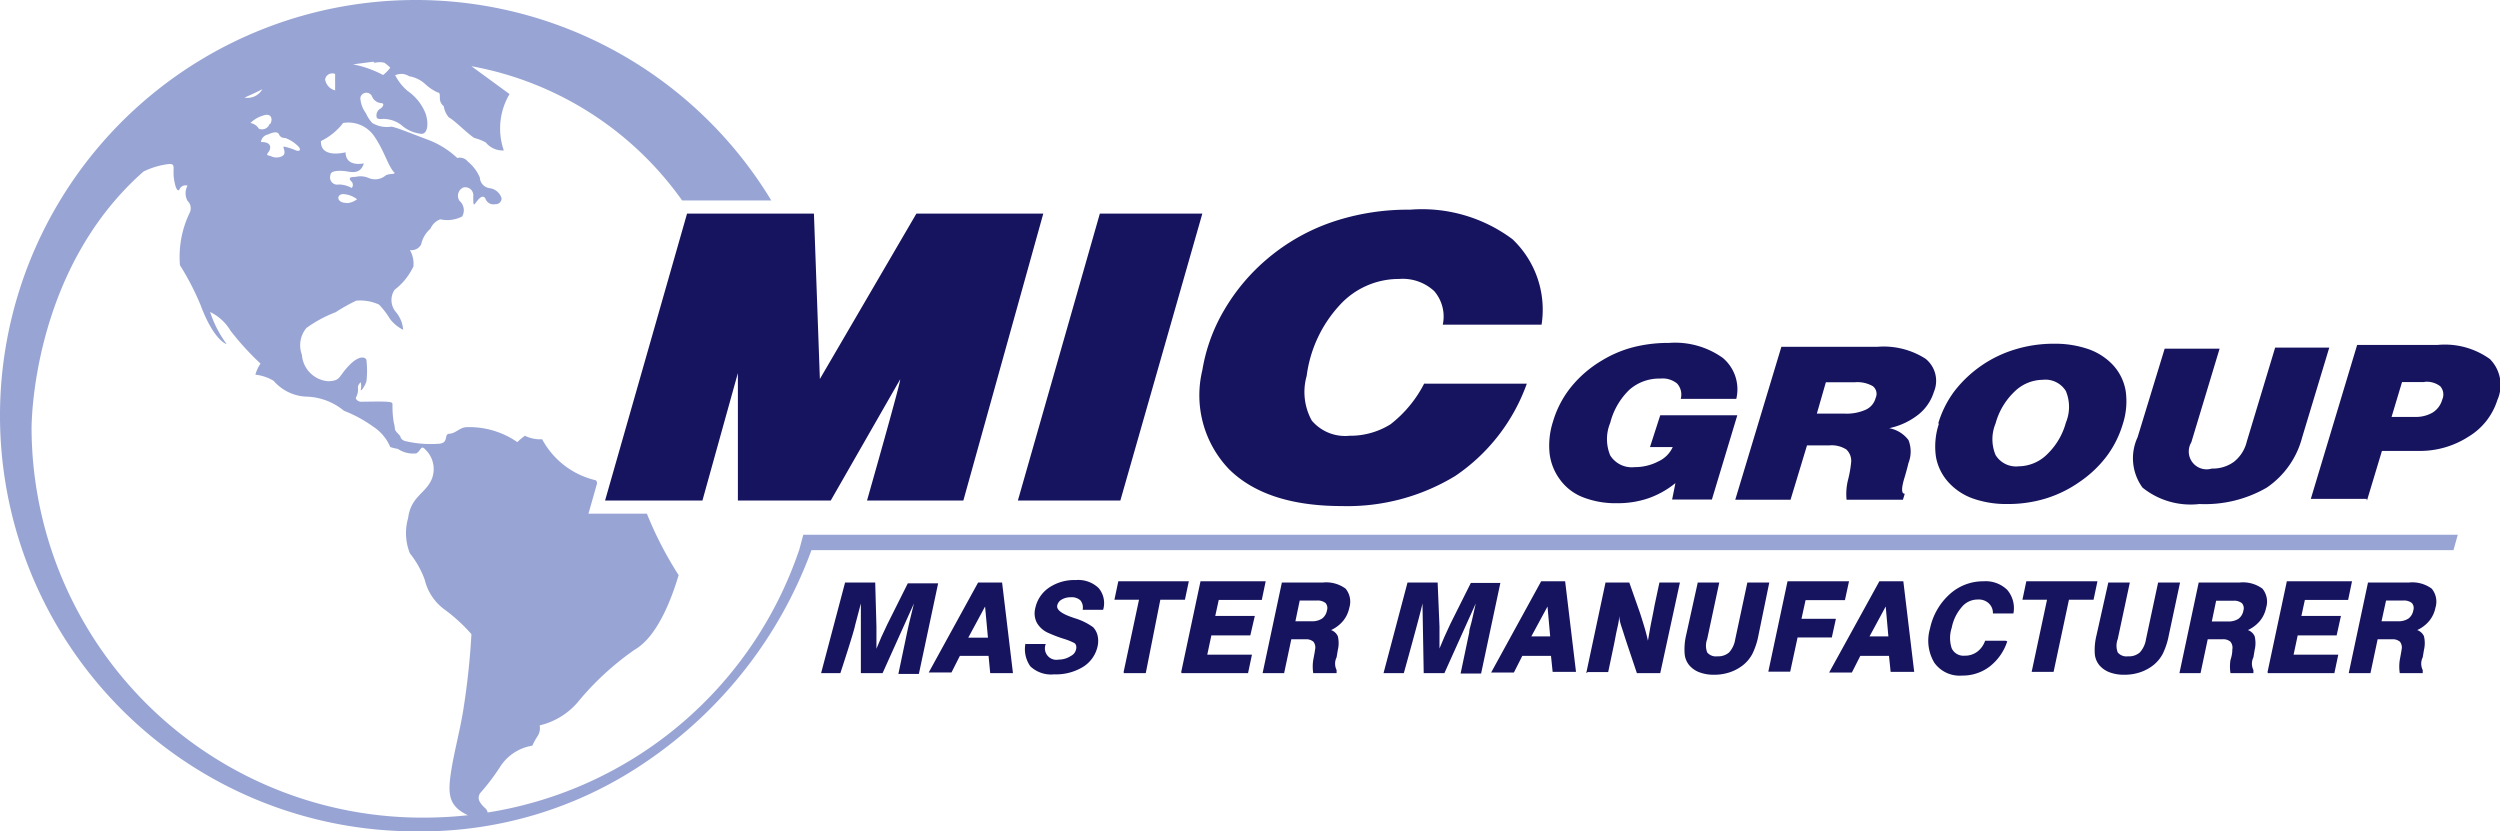
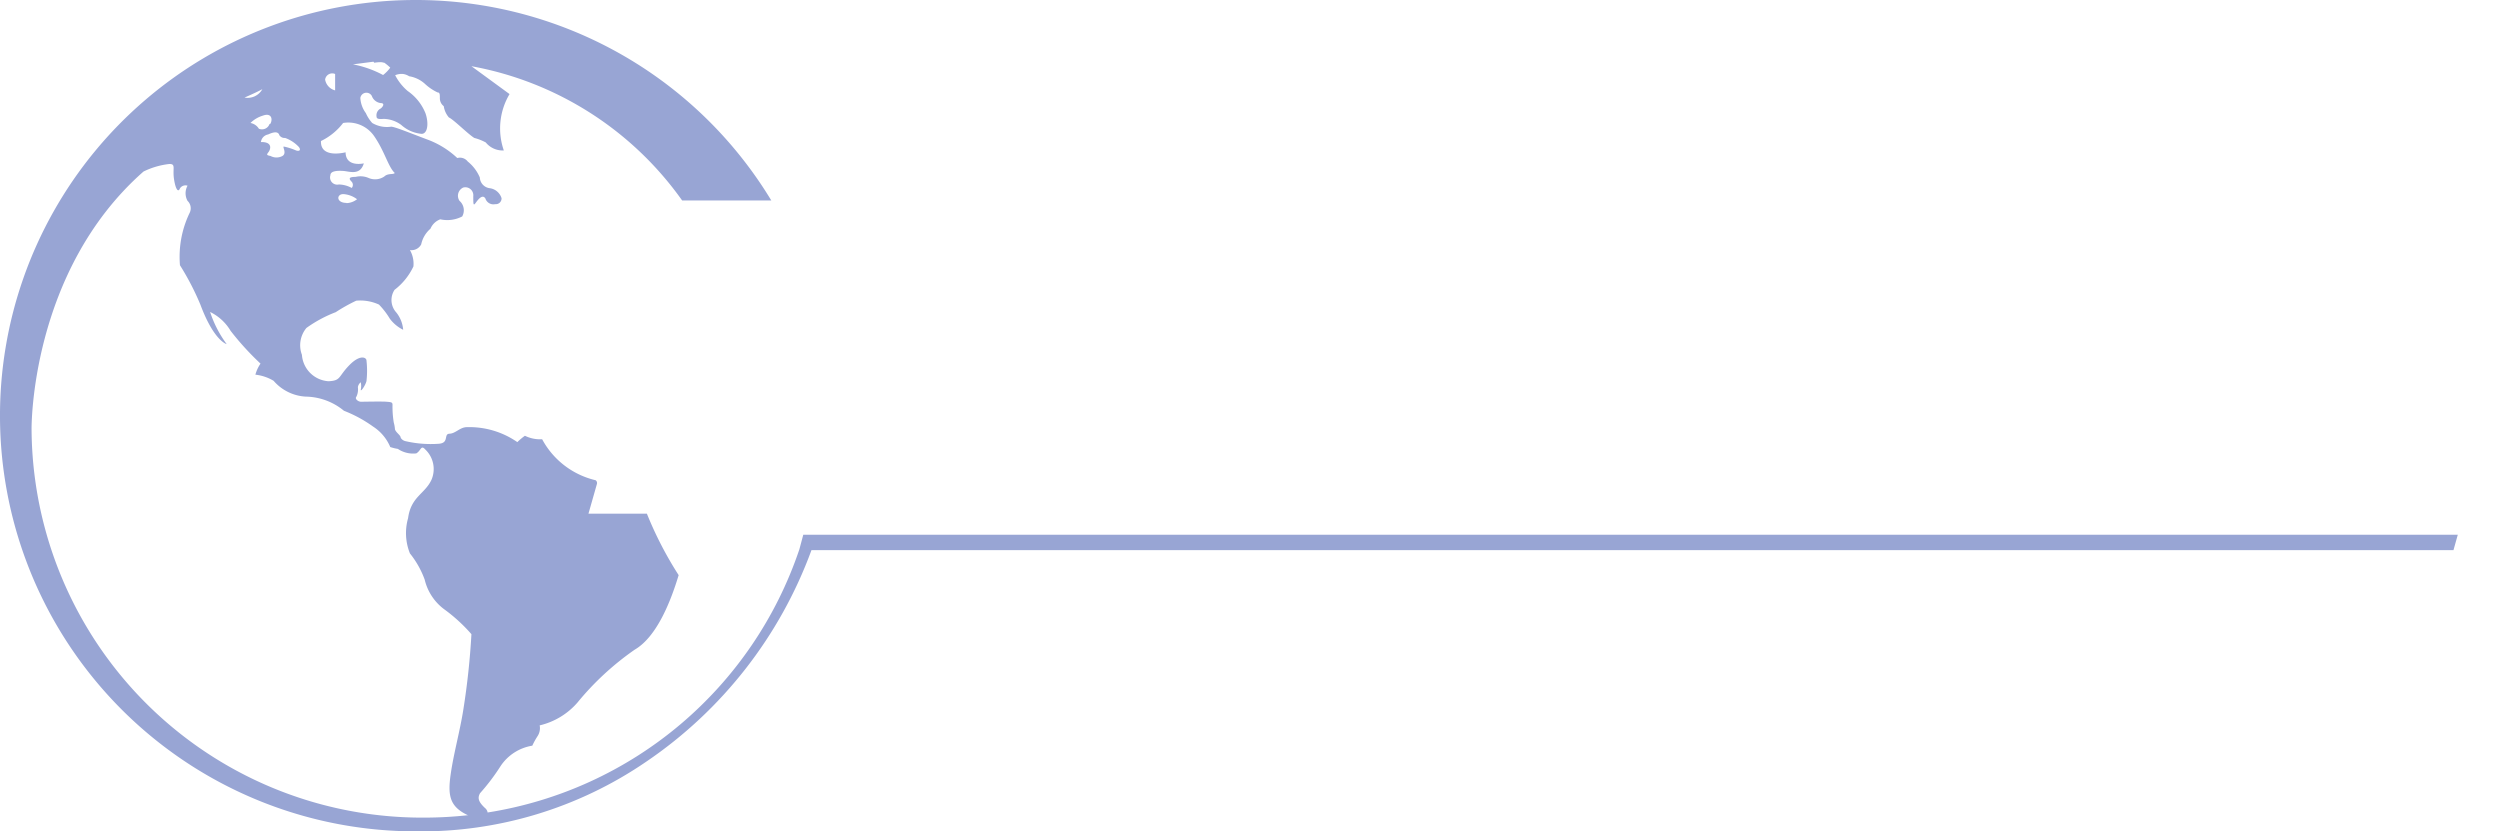
<svg xmlns="http://www.w3.org/2000/svg" viewBox="0 0 121.97 40.56">
  <title>MIC Group</title>
-   <path fill="#16145f" d="M116.19 30.31h.81a.87.87 0 0 0 .5-.13.63.63 0 0 0 .24-.4.37.37 0 0 0-.07-.36.61.61 0 0 0-.43-.12h-.83zm-1.6 2.53l.94-4.42h2a1.6 1.6 0 0 1 1.11.3 1 1 0 0 1 .18.93 1.47 1.47 0 0 1-.3.64 1.67 1.67 0 0 1-.59.45.57.57 0 0 1 .33.3 1.43 1.43 0 0 1 0 .67l-.06.36a.69.69 0 0 0 0 .62v.15h-1.12a2.09 2.09 0 0 1 0-.64c.05-.27.08-.44.09-.51a.46.46 0 0 0-.08-.38.53.53 0 0 0-.39-.12h-.7l-.35 1.65h-1.07zM63.2 30.31h.8a.87.87 0 0 0 .5-.13.63.63 0 0 0 .24-.4.37.37 0 0 0-.07-.36.61.61 0 0 0-.43-.12h-.83zm-1.6 2.53l.94-4.42h2a1.6 1.6 0 0 1 1.11.3 1 1 0 0 1 .18.93 1.47 1.47 0 0 1-.3.64 1.69 1.69 0 0 1-.59.45.57.57 0 0 1 .33.3 1.42 1.42 0 0 1 0 .67l-.06.36a.69.69 0 0 0 0 .62v.15h-1.14a2.1 2.1 0 0 1 0-.64q.08-.41.09-.51a.45.45 0 0 0-.08-.38.53.53 0 0 0-.39-.12H63l-.35 1.65h-1.06zm5.9 0l1.17-4.42h1.47l.09 2.15v1.07l.24-.57.29-.63 1-2h1.44l-.94 4.42h-1l.42-2c0-.14.07-.33.13-.58l.19-.84-1.53 3.4h-1.01l-.06-3.4c-.07.39-.91 3.4-.91 3.4h-1zm9.89 0l.94-4.42h1.16l.51 1.45c.08.24.15.47.22.7s.13.46.18.69c.06-.33.11-.65.17-.94s.11-.55.15-.77l.24-1.13h1L81 32.84h-1.14l-.5-1.49c-.06-.18-.12-.37-.19-.59S79 30.3 79 30c0 .29-.08.56-.13.8s-.09.47-.13.66l-.28 1.33h-1zm5.44-4.42h1.05l-.59 2.76a.92.92 0 0 0 0 .65.55.55 0 0 0 .5.19.8.8 0 0 0 .57-.19 1.24 1.24 0 0 0 .3-.65l.59-2.76h1.07L85.79 31a3.5 3.5 0 0 1-.29.89 1.74 1.74 0 0 1-.46.56 2.15 2.15 0 0 1-.65.35 2.4 2.4 0 0 1-.76.12 2 2 0 0 1-.72-.12 1.22 1.22 0 0 1-.5-.35 1 1 0 0 1-.22-.56 3 3 0 0 1 .07-.89zm15.1 2.87a2.55 2.55 0 0 1-.86 1.23 2.17 2.17 0 0 1-1.35.44 1.51 1.51 0 0 1-1.35-.63 2.1 2.1 0 0 1-.21-1.66 3.11 3.11 0 0 1 .95-1.67 2.42 2.42 0 0 1 1.67-.64 1.5 1.5 0 0 1 1.15.42 1.37 1.37 0 0 1 .3 1.15h-1a.64.64 0 0 0-.23-.52.72.72 0 0 0-.51-.16 1 1 0 0 0-.79.38 2.16 2.16 0 0 0-.48 1 1.6 1.6 0 0 0 0 1 .63.63 0 0 0 .62.36 1 1 0 0 0 .62-.19 1.12 1.12 0 0 0 .39-.54h1zm4.93-2.87h1.05l-.59 2.76a.91.91 0 0 0 0 .65.55.55 0 0 0 .5.19.8.8 0 0 0 .58-.19 1.24 1.24 0 0 0 .3-.65l.59-2.76h1.07l-.55 2.58a3.55 3.55 0 0 1-.29.89 1.75 1.75 0 0 1-.46.56 2.13 2.13 0 0 1-.65.35 2.4 2.4 0 0 1-.77.12 2 2 0 0 1-.72-.12 1.22 1.22 0 0 1-.5-.35 1 1 0 0 1-.22-.56 3 3 0 0 1 .08-.88zm5.26.89h.83a.6.6 0 0 1 .43.12.37.37 0 0 1 .07.36.63.63 0 0 1-.24.4.87.87 0 0 1-.5.13h-.8zm-.76 3.53l.35-1.65h.72a.52.52 0 0 1 .39.12.46.46 0 0 1 .09.38c0 .07 0 .24-.09.51a2.13 2.13 0 0 0 0 .64h1.12v-.15a.69.69 0 0 1 0-.62l.06-.36a1.42 1.42 0 0 0 0-.67.57.57 0 0 0-.33-.3 1.68 1.68 0 0 0 .59-.45 1.47 1.47 0 0 0 .3-.64 1 1 0 0 0-.18-.93 1.6 1.6 0 0 0-1.11-.3h-2l-.94 4.42h1.07zm-66.36 0s.66-2 .72-2.34l.28-1.06v3.4h1.06l1.53-3.4-.21.86c-.06.25-.1.44-.13.58l-.42 2h1l.94-4.42h-1.48l-1 2-.29.62-.24.57v-1.07l-.06-2.16h-1.47l-1.17 4.42h1zm6.24-1.73h.96l-.14-1.52zm.48-2.69h1.17l.53 4.42h-1.11l-.08-.84h-1.4l-.41.81h-1.11zm2.3 3h1a.56.56 0 0 0 .63.76 1.08 1.08 0 0 0 .6-.18.47.47 0 0 0 .25-.32.37.37 0 0 0 0-.19.21.21 0 0 0-.09-.12 3.06 3.06 0 0 0-.53-.21 6.87 6.87 0 0 1-.71-.27 1.2 1.2 0 0 1-.58-.5 1 1 0 0 1-.08-.72 1.6 1.6 0 0 1 .67-1 2.2 2.2 0 0 1 1.3-.37 1.44 1.44 0 0 1 1.12.39 1.14 1.14 0 0 1 .22 1.06h-1a.55.55 0 0 0-.11-.46.62.62 0 0 0-.47-.15.84.84 0 0 0-.44.11.44.44 0 0 0-.22.29q-.06.29.65.55l.2.07a3 3 0 0 1 .9.44.88.88 0 0 1 .22.41 1.2 1.2 0 0 1 0 .52 1.58 1.58 0 0 1-.7 1 2.54 2.54 0 0 1-1.42.37 1.47 1.47 0 0 1-1.16-.39 1.44 1.44 0 0 1-.22-1.2m4.77 1.47l.75-3.52h-1.2l.19-.9H58l-.19.9h-1.2l-.71 3.58h-1.07zm2.81 0l.94-4.42h3.18l-.19.91h-2.1l-.17.78h1.93L61 31h-1.9l-.2.94h2.18l-.19.9h-3.25zm17.08-1.73h.92l-.13-1.46zm.48-2.69h1.17l.53 4.42h-1.14l-.08-.78h-1.4l-.41.81h-1.11zm11.08 4.42l.94-4.42h3l-.2.92h-1.92l-.2.91h1.68l-.2.91H87.7l-.36 1.67h-1.07zm4.94-1.73h.92L92 29.59zm.48-2.69h1.17l.53 4.42h-1.15l-.08-.78h-1.4l-.41.81h-1.11zm7.43 4.42l.75-3.52h-1.2l.19-.9h3.47l-.19.9h-1.2l-.75 3.52h-1.07zm11.51 0l.94-4.42h3.18l-.19.91h-2.11l-.17.78h1.93L114 31h-1.9l-.2.94h2.18l-.19.9h-3.25zm-28.89-9.21a4.37 4.37 0 0 1-1.32.74 4.58 4.58 0 0 1-1.51.24 4.36 4.36 0 0 1-1.68-.29 2.51 2.51 0 0 1-1.12-.86 2.66 2.66 0 0 1-.51-1.29 3.82 3.82 0 0 1 .17-1.55 4.89 4.89 0 0 1 .88-1.68 5.62 5.62 0 0 1 1.5-1.29 5.68 5.68 0 0 1 1.53-.65 6.94 6.94 0 0 1 1.75-.21 4 4 0 0 1 2.62.73 2 2 0 0 1 .66 2H82a.8.8 0 0 0-.18-.75 1.12 1.12 0 0 0-.82-.24 2.2 2.2 0 0 0-1.5.54 3.4 3.4 0 0 0-.94 1.62 2.07 2.07 0 0 0 0 1.59 1.24 1.24 0 0 0 1.19.57 2.47 2.47 0 0 0 1.16-.28 1.42 1.42 0 0 0 .7-.7H80.5l.5-1.55h3.76l-1.24 4.11h-1.94zm7.34-4.92h1.41a1.51 1.51 0 0 1 .88.19.47.47 0 0 1 .14.57.87.87 0 0 1-.51.59 2.29 2.29 0 0 1-1 .18h-1.36zm-1.72 5.72l.8-2.64h1.09a1.33 1.33 0 0 1 .83.2.76.76 0 0 1 .23.66 5.63 5.63 0 0 1-.14.79 2.85 2.85 0 0 0-.08 1h2.75l.09-.29q-.26 0 0-.83.12-.41.18-.67a1.51 1.51 0 0 0 0-1.12 1.52 1.52 0 0 0-.94-.58 3.45 3.45 0 0 0 1.42-.66 2.27 2.27 0 0 0 .76-1.11 1.38 1.38 0 0 0-.41-1.62 3.79 3.79 0 0 0-2.35-.58h-4.68l-2.25 7.46h2.7zm10-3.71a3.36 3.36 0 0 1 .92-1.55 2 2 0 0 1 1.38-.58 1.17 1.17 0 0 1 1.13.55 2 2 0 0 1 0 1.54 3.37 3.37 0 0 1-.92 1.55 2 2 0 0 1-1.38.58 1.17 1.17 0 0 1-1.13-.55 2 2 0 0 1 0-1.54m-2.76 0a3.53 3.53 0 0 0-.15 1.62 2.49 2.49 0 0 0 .64 1.28 2.93 2.93 0 0 0 1.19.77 4.9 4.9 0 0 0 1.67.26 6.27 6.27 0 0 0 1.86-.27 5.84 5.84 0 0 0 1.65-.81 5.61 5.61 0 0 0 1.32-1.25 5 5 0 0 0 .78-1.55 3.59 3.59 0 0 0 .15-1.62 2.46 2.46 0 0 0-.63-1.29 3 3 0 0 0-1.2-.77 5 5 0 0 0-1.68-.26 6.39 6.39 0 0 0-1.86.27 5.89 5.89 0 0 0-3 2.06 5 5 0 0 0-.78 1.57m9.73.66a2.43 2.43 0 0 0 .24 2.46 3.74 3.74 0 0 0 2.78.8 6 6 0 0 0 3.28-.8 4.26 4.26 0 0 0 1.73-2.46l1.32-4.37H111l-1.38 4.57a1.79 1.79 0 0 1-.63 1 1.75 1.75 0 0 1-1.08.33.87.87 0 0 1-1-1.28l1.38-4.57h-2.68zm14-2.7a1.07 1.07 0 0 1 .77.22.61.61 0 0 1 .09.65 1.08 1.08 0 0 1-.47.63 1.62 1.62 0 0 1-.87.21h-1.13l.51-1.7h1.09zm-2.81 5.79l.73-2.42H118a4.37 4.37 0 0 0 2.44-.7 3.2 3.2 0 0 0 1.4-1.78 1.8 1.8 0 0 0-.36-2 3.76 3.76 0 0 0-2.57-.69H115l-2.26 7.51h2.72zm-45.99-5.7h5a9.14 9.14 0 0 1-3.49 4.5 10.12 10.12 0 0 1-5.53 1.47q-3.67 0-5.49-1.78a5.21 5.21 0 0 1-1.32-4.85 8.49 8.49 0 0 1 1.07-2.94 9.62 9.62 0 0 1 2.12-2.51A9.79 9.79 0 0 1 65 10.83a11.52 11.52 0 0 1 3.79-.6 7.38 7.38 0 0 1 5 1.44 4.74 4.74 0 0 1 1.42 4.17h-4.82a1.9 1.9 0 0 0-.42-1.64 2.26 2.26 0 0 0-1.71-.59 3.9 3.9 0 0 0-2.92 1.3 6.26 6.26 0 0 0-1.59 3.43 2.88 2.88 0 0 0 .25 2.18 2.13 2.13 0 0 0 1.84.74 3.71 3.71 0 0 0 2-.56 5.93 5.93 0 0 0 1.65-2m-35.22 5.72L36 18.2v6.22h4.53l3.38-5.9c.14-.24-1.61 5.9-1.61 5.9H47l3.9-14h-6.19L40 18.49l-.29-8.07h-6.19l-4 14h4.73zm20.39 0l4-14h-5l-4 14h5z" />
  <path fill="#98a5d4" d="M22.85 39.77a19.65 19.65 0 0 1-2.14.12A19.06 19.06 0 0 1 1.54 20.94S1.45 13.26 7 8.37A3.8 3.8 0 0 1 8.27 8c.32 0 .14.22.22.74s.21.66.29.45a.32.32 0 0 1 .37-.13.76.76 0 0 0 0 .74.5.5 0 0 1 .1.59 4.93 4.93 0 0 0-.47 2.55 13 13 0 0 1 1 1.93c.66 1.77 1.28 1.92 1.28 1.92a5.55 5.55 0 0 1-.81-1.57 2.37 2.37 0 0 1 1 .92 13.61 13.61 0 0 0 1.46 1.6 1.77 1.77 0 0 0-.25.54 2.18 2.18 0 0 1 .89.3 2.23 2.23 0 0 0 1.56.77 3 3 0 0 1 1.87.69 6.4 6.4 0 0 1 1.42.77 2.21 2.21 0 0 1 .84 1 2.16 2.16 0 0 0 .37.09 1.33 1.33 0 0 0 .9.22c.24-.14.22-.43.44-.19a1.32 1.32 0 0 1 .3 1.48c-.32.69-1 .82-1.14 1.87A2.65 2.65 0 0 0 20 27a4.51 4.51 0 0 1 .72 1.28 2.53 2.53 0 0 0 1 1.48A8.05 8.05 0 0 1 23 30.94a36.25 36.25 0 0 1-.39 3.65c-.17 1.09-.47 2.13-.62 3.17s-.06 1.58.81 2m-10-35.41a.82.82 0 0 1-.87.41s.58-.25.87-.41m.35 1.7a.39.39 0 0 1-.52.23.61.61 0 0 0-.41-.28 1.45 1.45 0 0 1 .61-.36c.41-.15.49.17.36.4m.43.54a.3.3 0 0 0 .29.15 1.7 1.7 0 0 1 .67.44c.13.17 0 .23-.16.16a3.16 3.16 0 0 0-.57-.18c-.09 0 .16.32-.07.46a.61.61 0 0 1-.58 0c-.2-.04-.2-.06-.1-.19s.22-.5-.37-.49a.43.43 0 0 1 .35-.37c.37-.17.48-.1.54 0M16.74 6a1.53 1.53 0 0 1 1.52.65c.51.74.68 1.49 1 1.79-.07.09-.33 0-.51.17a.8.8 0 0 1-.75.08 1 1 0 0 0-.65-.06c-.33 0-.35.08-.19.24a.23.23 0 0 1 0 .3 1.38 1.38 0 0 0-.63-.17.35.35 0 0 1-.41-.45c0-.21.33-.23.63-.21s.82.24 1-.37c0 0-.88.21-.89-.54 0 0-1.24.33-1.2-.55A3 3 0 0 0 16.74 6m-.88-2.1a.35.35 0 0 1 .49-.29v.8a.66.66 0 0 1-.49-.54m2.4-.81c.42-.06.4 0 .49 0a2.42 2.42 0 0 1 .29.24 1.77 1.77 0 0 1-.35.36 5.12 5.12 0 0 0-1.47-.52l1-.13M16.91 9.9c-.52 0-.5-.44-.15-.43a1.25 1.25 0 0 1 .66.25.88.88 0 0 1-.51.19m103 16.18H39.19l-.19.71a19.2 19.2 0 0 1-15.21 12.84.35.35 0 0 0-.13-.22c-.34-.32-.36-.5-.24-.72a10.17 10.17 0 0 0 1-1.32 2.3 2.3 0 0 1 1.55-1 3.66 3.66 0 0 1 .26-.47.71.71 0 0 0 .1-.52 3.5 3.5 0 0 0 1.84-1.11 13.77 13.77 0 0 1 2.79-2.58c1.09-.63 1.77-2.38 2.15-3.64a17.93 17.93 0 0 1-1.55-3h-2.85l.41-1.44a.17.17 0 0 0-.06-.19 4 4 0 0 1-2.61-2 1.67 1.67 0 0 1-.84-.17 3 3 0 0 0-.37.31 4.11 4.11 0 0 0-2.46-.73c-.34 0-.55.31-.85.32s0 .45-.52.49a5.49 5.49 0 0 1-1.64-.13.37.37 0 0 1-.22-.16c0-.13-.22-.24-.28-.41a1.69 1.69 0 0 0-.06-.34 4.82 4.82 0 0 1-.06-.86c0-.13-.07-.13-.29-.15s-1.12 0-1.25 0-.32-.14-.22-.25a.82.82 0 0 0 .07-.46.38.38 0 0 1 .14-.24.85.85 0 0 1 0 .37c0 .11.23-.22.28-.43a4.42 4.42 0 0 0 0-1c0-.15-.31-.32-.85.24s-.39.74-1 .77a1.39 1.39 0 0 1-1.3-1.29 1.32 1.32 0 0 1 .22-1.31 6.32 6.32 0 0 1 1.43-.77 8.25 8.25 0 0 1 1-.56 2.19 2.19 0 0 1 1.11.19 3.81 3.81 0 0 1 .53.69 1.82 1.82 0 0 0 .65.54 1.54 1.54 0 0 0-.34-.85.9.9 0 0 1-.08-1.1 3.1 3.1 0 0 0 .92-1.14 1.35 1.35 0 0 0-.17-.8.53.53 0 0 0 .55-.28 1.38 1.38 0 0 1 .45-.76.84.84 0 0 1 .48-.46 1.58 1.58 0 0 0 1.07-.14.61.61 0 0 0-.13-.76.44.44 0 0 1 .18-.65.39.39 0 0 1 .49.42c0 .37 0 .48.1.35s.33-.48.49-.24a.41.41 0 0 0 .48.28.28.28 0 0 0 .31-.29.7.7 0 0 0-.59-.49.55.55 0 0 1-.47-.52 2 2 0 0 0-.59-.78.48.48 0 0 0-.51-.17 4.29 4.29 0 0 0-1.48-.91c-.93-.35-1.53-.6-1.74-.62a1.41 1.41 0 0 1-.93-.18 1.79 1.79 0 0 1-.31-.48 1.38 1.38 0 0 1-.27-.74.3.3 0 0 1 .56-.1.53.53 0 0 0 .44.35c.17 0 .15.13 0 .26a.37.37 0 0 0-.21.39c0 .12.1.14.35.12a1.5 1.5 0 0 1 .85.29 1.71 1.71 0 0 0 1 .44c.29 0 .36-.5.19-1a2.41 2.41 0 0 0-.87-1.09 2.52 2.52 0 0 1-.61-.77.79.79 0 0 1 .39-.06.73.73 0 0 1 .29.11 1.51 1.51 0 0 1 .76.36 2.38 2.38 0 0 0 .63.43c.11 0 .11.1.11.29a.48.48 0 0 0 .19.38 1.09 1.09 0 0 0 .25.55c.24.11.93.81 1.24 1a2.51 2.51 0 0 1 .56.22 1.06 1.06 0 0 0 .88.39 3.28 3.28 0 0 1 .28-2.75L23 3.23a16.15 16.15 0 0 1 10.28 6.55h4.35a20.28 20.28 0 1 0-17.35 30.78 19.43 19.43 0 0 0 11.25-3.4 21.34 21.34 0 0 0 8.06-10.32h80.11z" />
</svg>